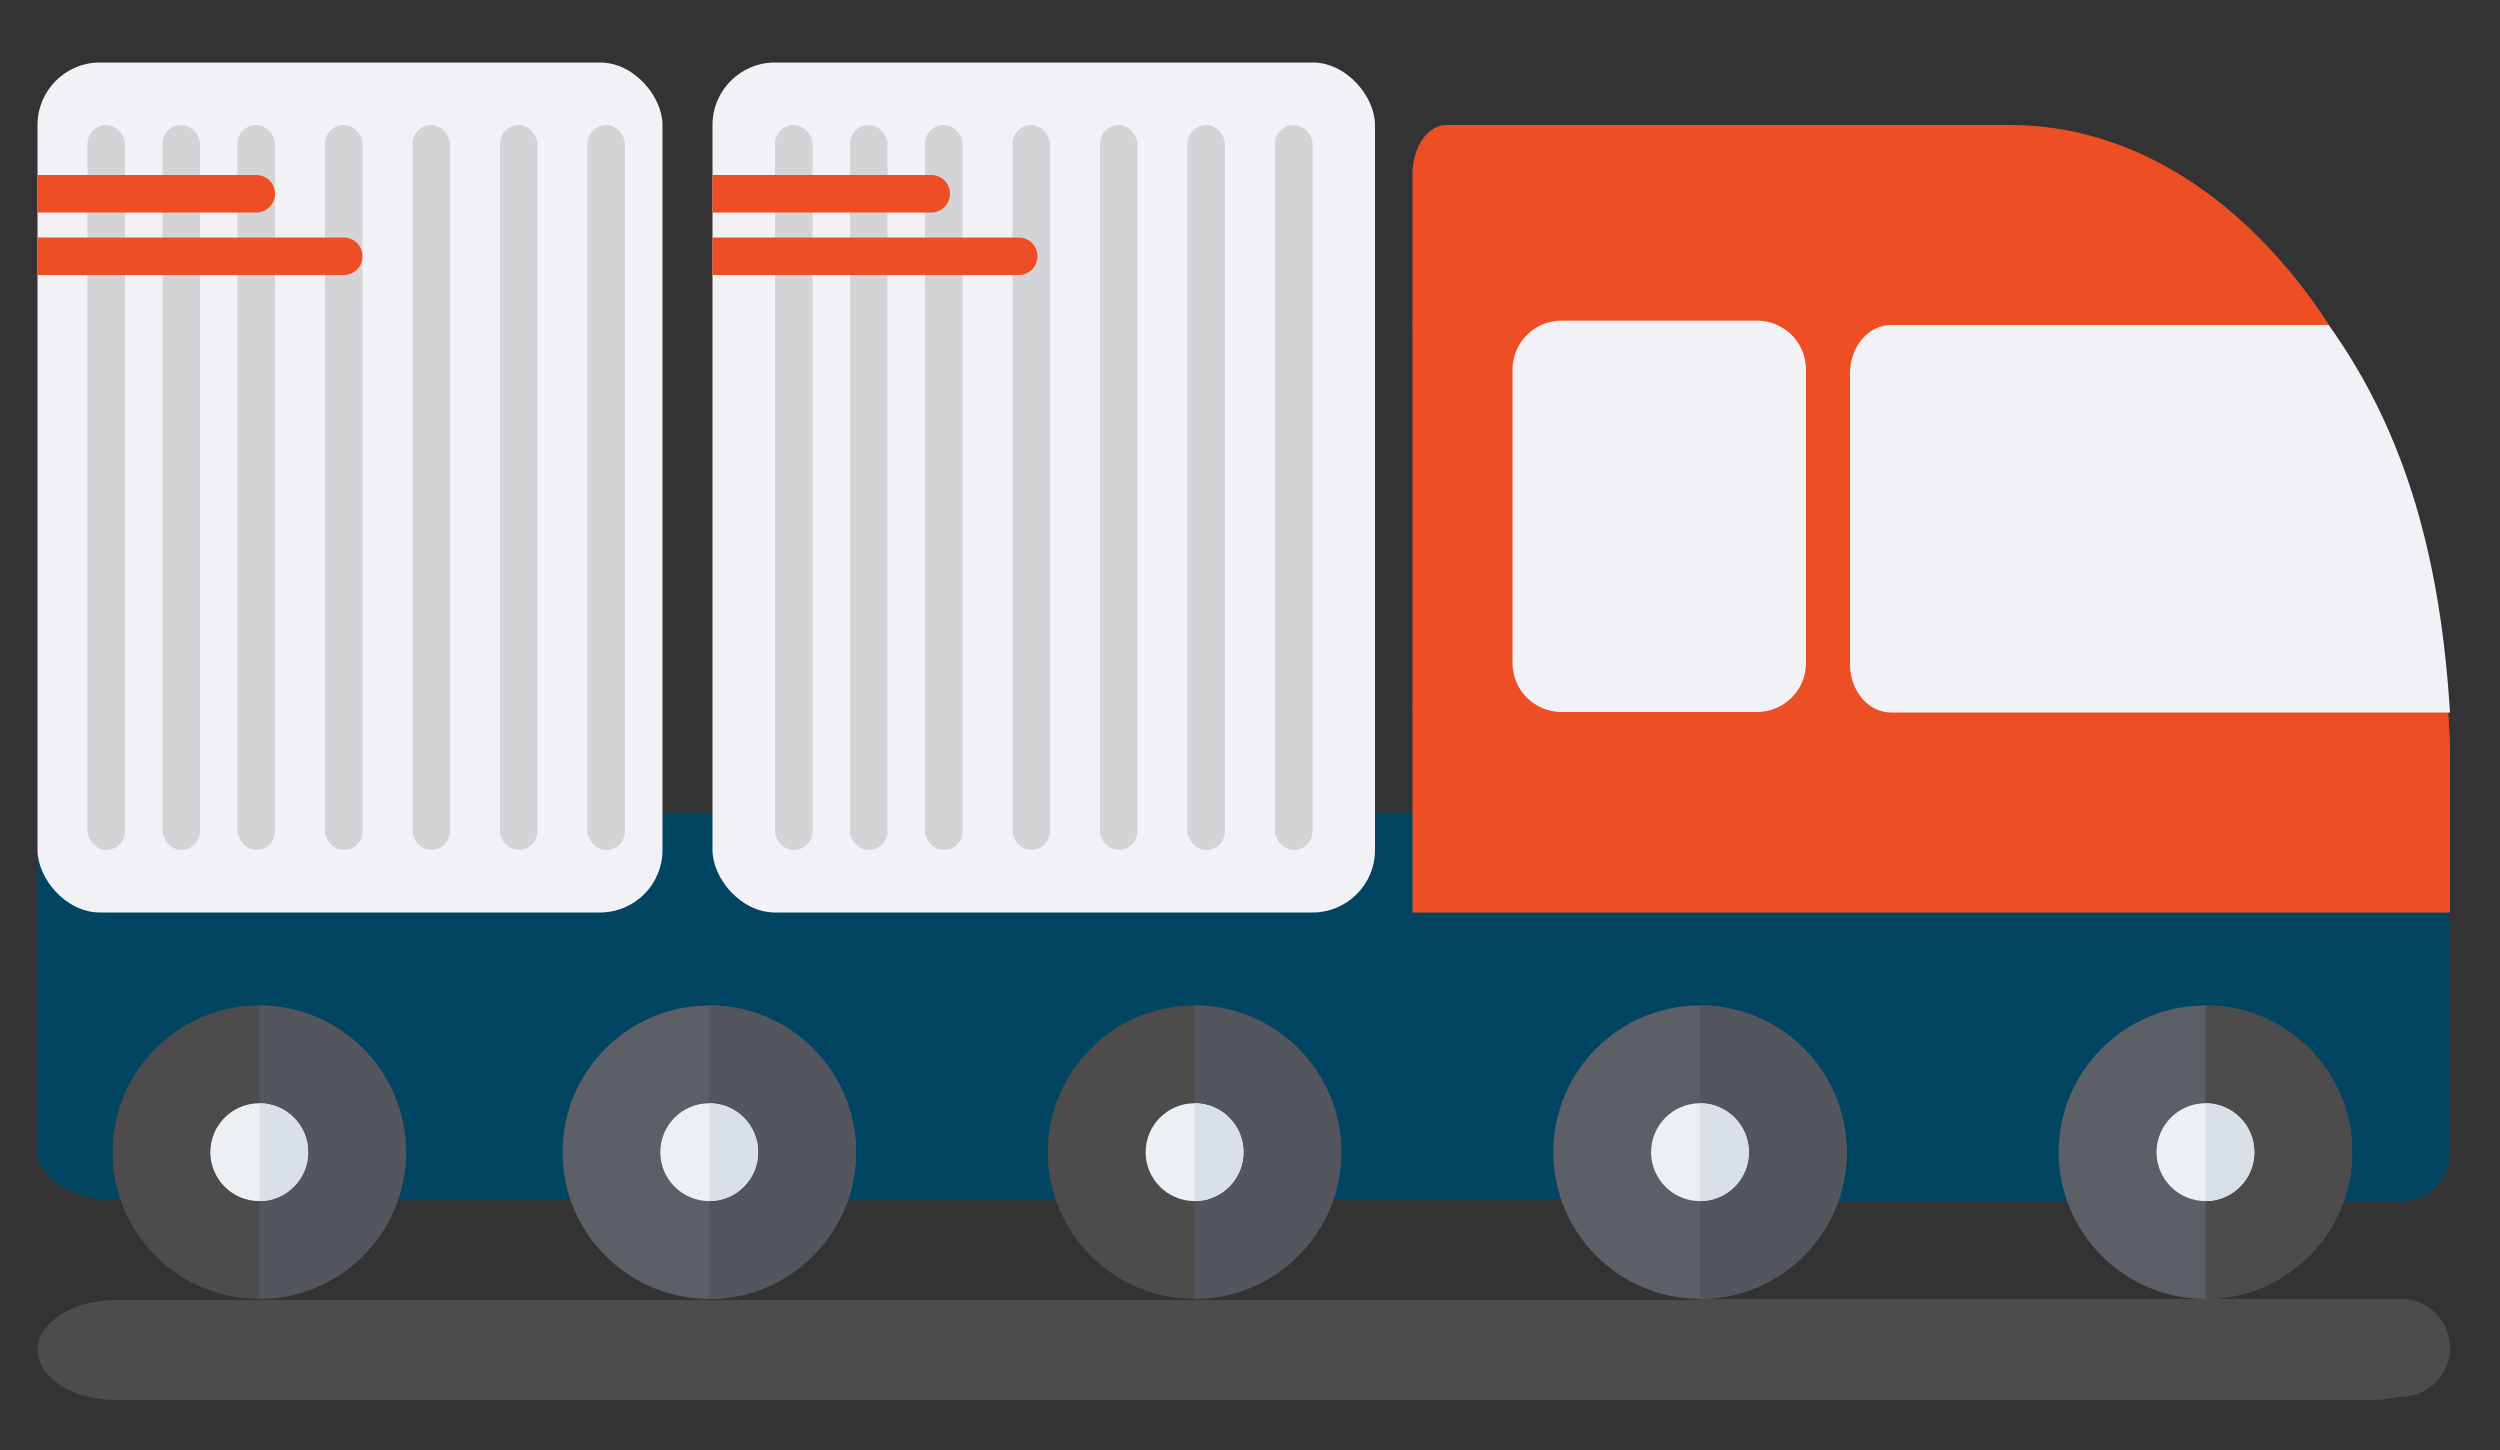
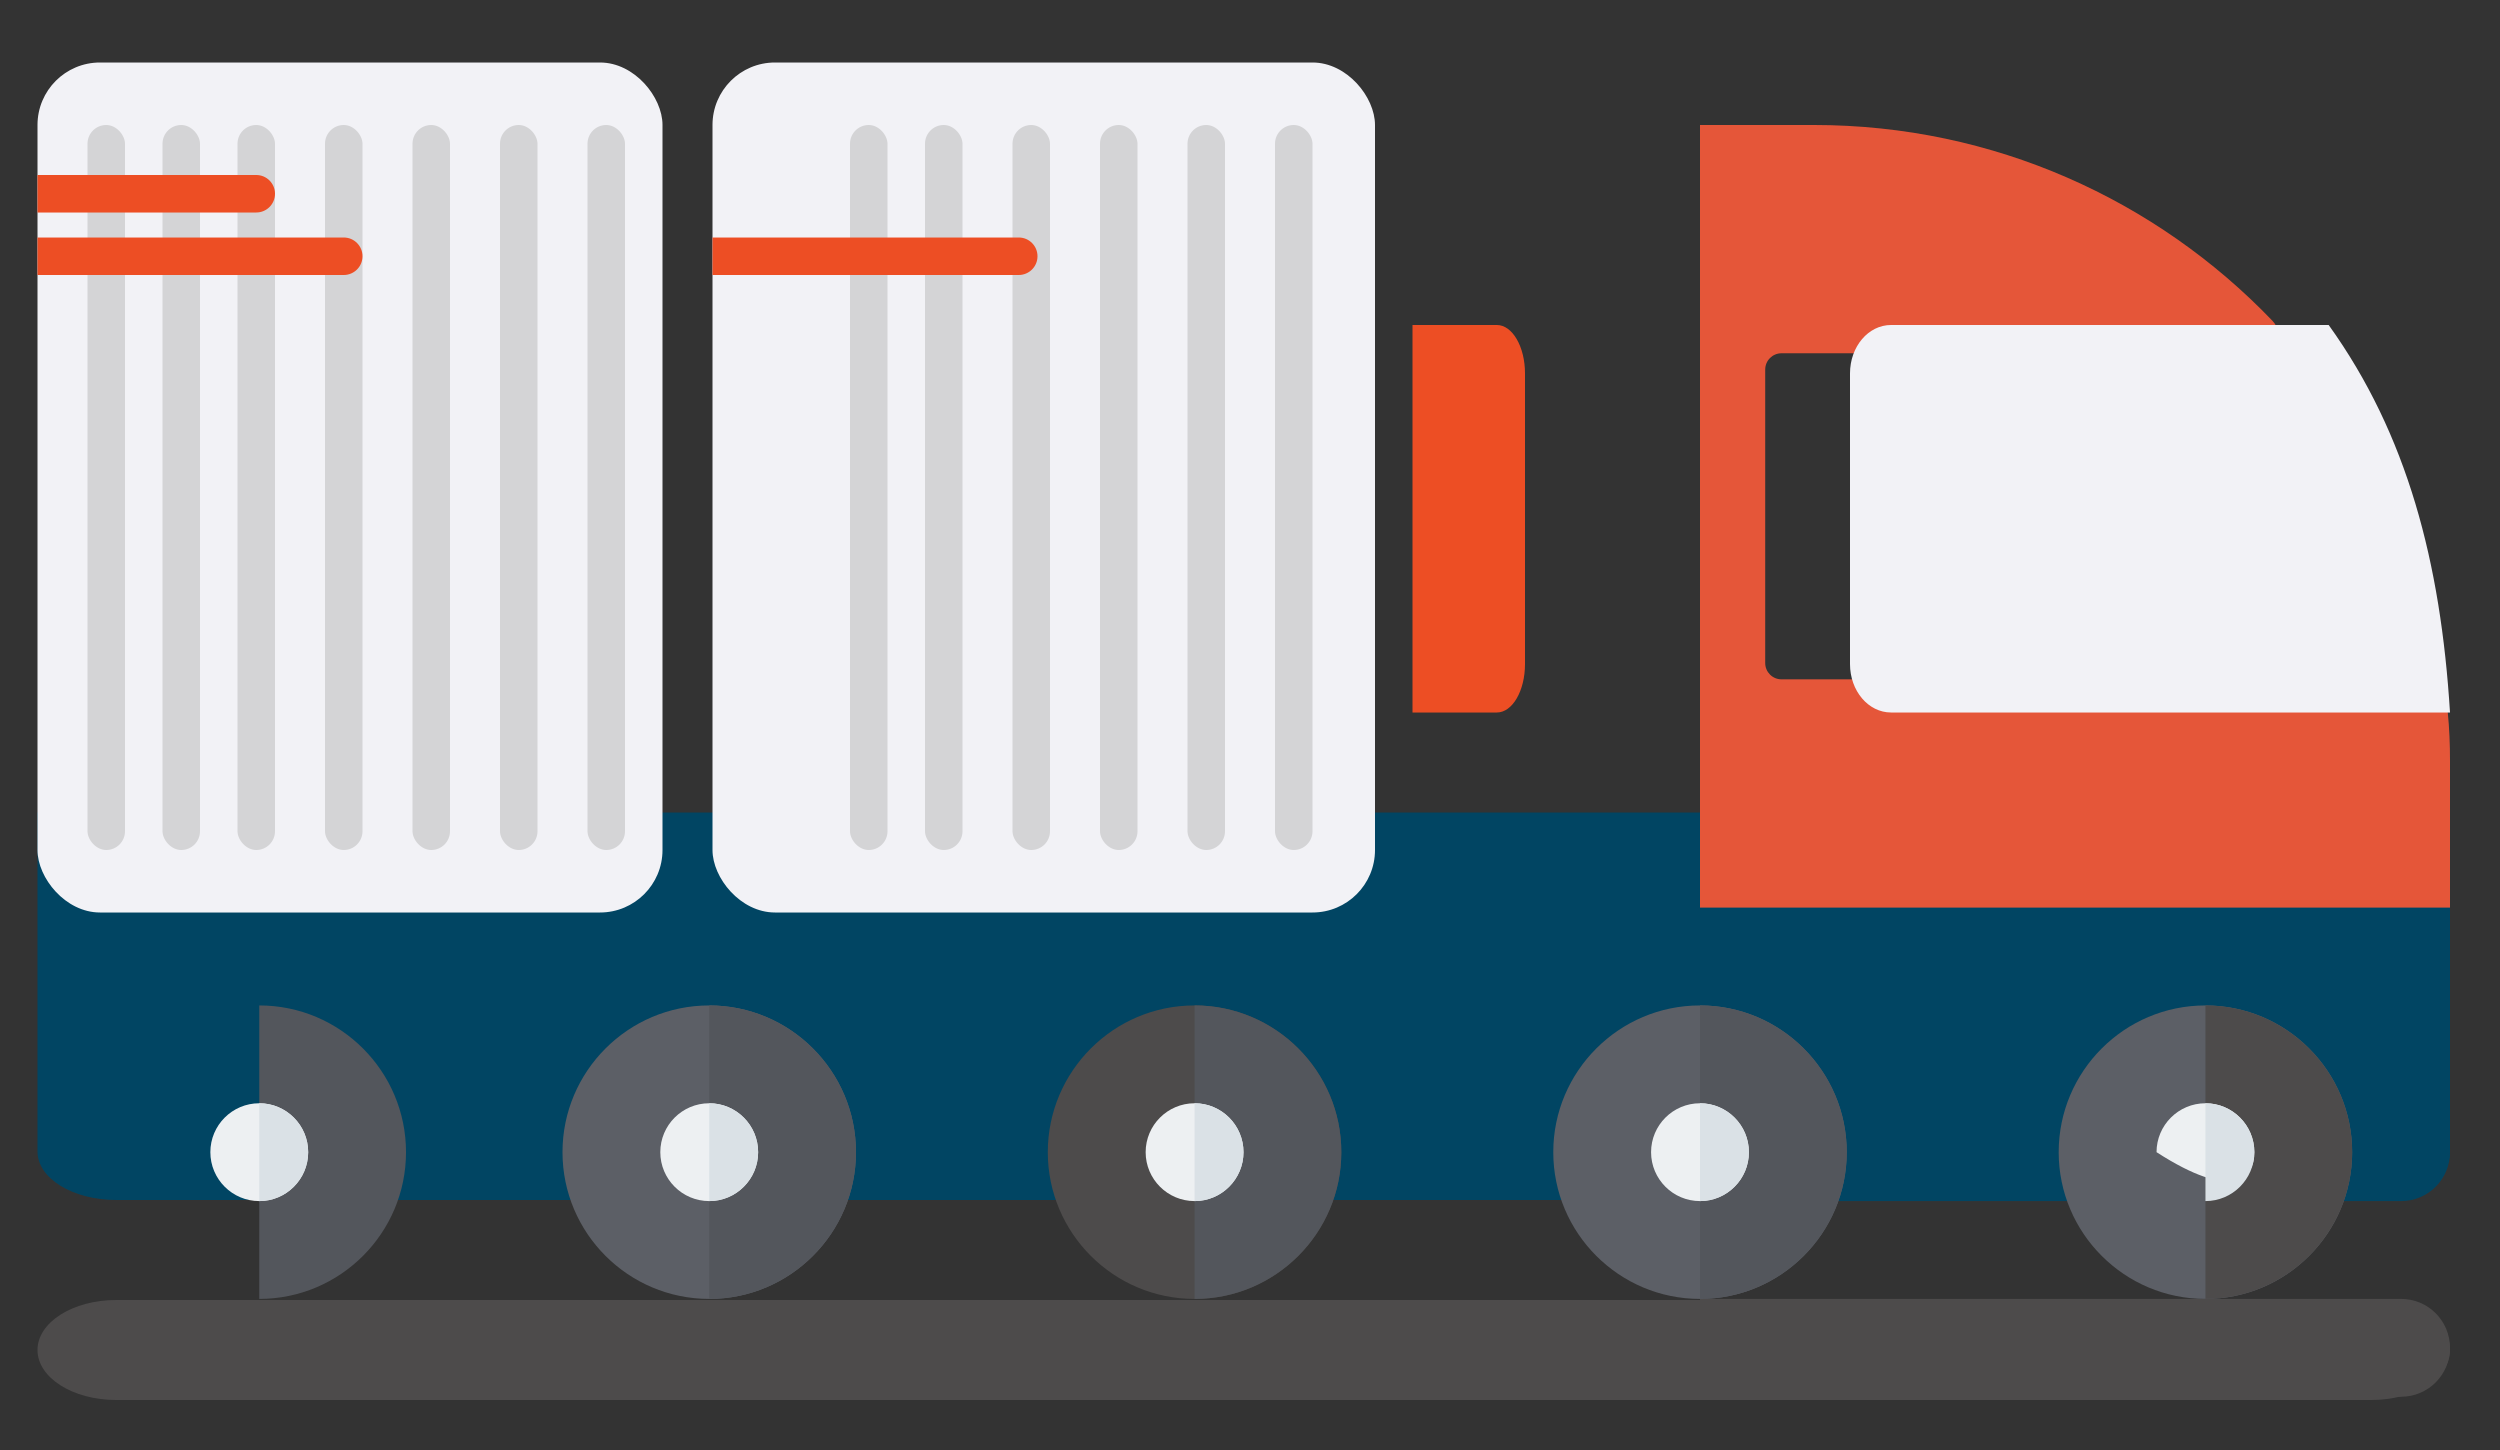
<svg xmlns="http://www.w3.org/2000/svg" width="200" height="116" viewBox="0 0 200 116" fill="none">
  <rect x="0" y="0" width="200" height="116" fill="#333333" stroke="none" />
  <path d="M196 65V92.125C196 94.265 193.182 96 189.707 96H9.294C5.818 96 3 94.265 3 92.125V65" fill="#014563" />
  <path d="M136 96.087H192.087C194.248 96.087 196 94.335 196 92.174V64.782H136V96.087Z" fill="#014563" />
  <path d="M189.707 112H9.294C5.819 112 3 110.21 3 108C3 105.791 5.819 104 9.294 104H189.707C193.181 104 196 105.79 196 108C196 110.21 193.181 112 189.707 112Z" fill="#4D4B4B" />
  <path d="M95.563 103.913C89.09 103.913 83.824 98.647 83.824 92.174C83.824 85.701 89.09 80.435 95.563 80.435C102.037 80.435 107.303 85.701 107.303 92.174C107.303 98.647 102.037 103.913 95.563 103.913Z" fill="#4D4B4B" />
-   <path d="M20.739 103.913C14.266 103.913 9 98.647 9 92.174C9 85.701 14.266 80.435 20.739 80.435C27.212 80.435 32.478 85.701 32.478 92.174C32.478 98.647 27.212 103.913 20.739 103.913Z" fill="#4D4B4B" />
  <path d="M107.306 92.174C107.306 85.701 102.04 80.435 95.566 80.435V103.913C102.04 103.913 107.306 98.647 107.306 92.174Z" fill="#53565C" />
  <path d="M32.481 92.174C32.481 85.701 27.215 80.435 20.742 80.435V103.913C27.215 103.913 32.481 98.647 32.481 92.174Z" fill="#53565C" />
  <path d="M193.037 54.348H142.522C141.801 54.348 141.217 53.764 141.217 53.043V29.565C141.217 28.845 141.801 28.261 142.522 28.261H180.696C182.04 28.261 182.74 26.645 181.807 25.678C181.799 25.669 181.791 25.661 181.783 25.652C172.522 16 159.504 10 145.13 10H136V72.609H196V60.87C196 59.539 195.948 58.235 195.817 56.956L195.815 56.93C195.708 55.474 194.496 54.348 193.037 54.348Z" fill="#E55639" />
  <path d="M119.75 57H113V26H119.75C120.992 26 122 27.735 122 29.875V53.125C122 55.265 120.992 57 119.75 57Z" fill="#ED4E24" />
-   <path d="M195.873 57.25C195.853 56.835 195.828 56.422 195.8 56.01C195.746 55.223 195.289 54.625 194.745 54.625H159.011C158.513 54.625 158.109 54.037 158.109 53.312V29.688C158.109 28.963 158.513 28.375 159.011 28.375H185.415C186.349 28.375 186.826 26.742 186.176 25.765L186.167 25.75C179.761 16.038 170.757 10 160.815 10H115.707C114.212 10 113 11.763 113 13.937V25.881C113 27.258 113.767 28.375 114.714 28.375H121.12C121.618 28.375 122.022 28.962 122.022 29.687V53.312C122.022 54.037 121.618 54.625 121.12 54.625H114.714C113.767 54.625 113 55.742 113 57.119V73H196V61.188C196 59.849 195.964 58.536 195.873 57.25Z" fill="#ED4E24" />
-   <path d="M140.565 56.957H124.913C122.753 56.957 121 55.205 121 53.044V29.565C121 27.404 122.753 25.652 124.913 25.652H140.565C142.726 25.652 144.479 27.404 144.479 29.565V53.044C144.479 55.205 142.726 56.957 140.565 56.957Z" fill="#F2F2F6" />
  <path d="M136.001 103.913C129.528 103.913 124.262 98.647 124.262 92.174C124.262 85.701 129.528 80.435 136.001 80.435C142.474 80.435 147.74 85.701 147.74 92.174C147.74 98.647 142.474 103.913 136.001 103.913Z" fill="#5C5F66" />
  <path d="M56.739 103.913C50.266 103.913 45 98.647 45 92.174C45 85.701 50.266 80.435 56.739 80.435C63.212 80.435 68.478 85.701 68.478 92.174C68.478 98.647 63.212 103.913 56.739 103.913Z" fill="#5C5F66" />
  <path d="M147.739 92.174C147.739 85.701 142.473 80.435 136 80.435V103.913C142.473 103.913 147.739 98.647 147.739 92.174Z" fill="#53565C" />
  <path d="M68.477 92.174C68.477 85.701 63.212 80.435 56.738 80.435V103.913C63.212 103.913 68.477 98.647 68.477 92.174Z" fill="#53565C" />
  <path d="M176.434 103.913C169.961 103.913 164.695 98.647 164.695 92.174C164.695 85.701 169.961 80.435 176.434 80.435C182.908 80.435 188.174 85.701 188.174 92.174C188.174 98.647 182.908 103.913 176.434 103.913Z" fill="#5C5F66" />
  <path d="M188.173 92.174C188.173 85.701 182.907 80.435 176.434 80.435V103.913C182.907 103.913 188.173 98.647 188.173 92.174Z" fill="#4D4B4B" />
  <path d="M192.087 103.913H136V111.739H192.087C194.247 111.739 196 109.988 196 107.826C196 105.664 194.247 103.913 192.087 103.913Z" fill="#4D4B4B" />
  <path d="M95.566 88.261C93.408 88.261 91.652 90.016 91.652 92.174C91.652 94.331 93.408 96.087 95.566 96.087C97.723 96.087 99.479 94.331 99.479 92.174C99.479 90.016 97.723 88.261 95.566 88.261Z" fill="#EDF0F2" />
  <path d="M20.741 88.261C18.584 88.261 16.828 90.016 16.828 92.174C16.828 94.331 18.584 96.087 20.741 96.087C22.899 96.087 24.654 94.331 24.654 92.174C24.654 90.016 22.899 88.261 20.741 88.261Z" fill="#EDF0F2" />
  <path d="M99.48 92.174C99.48 90.016 97.724 88.261 95.566 88.261V96.087C97.724 96.087 99.48 94.332 99.48 92.174Z" fill="#DAE1E6" />
  <path d="M24.655 92.174C24.655 90.016 22.9 88.261 20.742 88.261V96.087C22.9 96.087 24.655 94.332 24.655 92.174Z" fill="#DAE1E6" />
  <path d="M135.999 88.261C133.841 88.261 132.086 90.016 132.086 92.174C132.086 94.331 133.841 96.087 135.999 96.087C138.157 96.087 139.912 94.331 139.912 92.174C139.912 90.016 138.157 88.261 135.999 88.261Z" fill="#EDF0F2" />
  <path d="M56.737 88.261C54.58 88.261 52.824 90.016 52.824 92.174C52.824 94.331 54.58 96.087 56.737 96.087C58.895 96.087 60.651 94.331 60.651 92.174C60.651 90.016 58.895 88.261 56.737 88.261Z" fill="#EDF0F2" />
  <path d="M139.913 92.174C139.913 90.016 138.158 88.261 136 88.261V96.087C138.158 96.087 139.913 94.332 139.913 92.174Z" fill="#DAE1E6" />
  <path d="M60.651 92.174C60.651 90.016 58.896 88.261 56.738 88.261V96.087C58.896 96.087 60.651 94.332 60.651 92.174Z" fill="#DAE1E6" />
-   <path d="M176.437 88.261C174.279 88.261 172.523 90.016 172.523 92.174C172.523 94.331 174.279 96.087 176.437 96.087C178.594 96.087 180.35 94.331 180.35 92.174C180.349 90.016 178.594 88.261 176.437 88.261Z" fill="#EDF0F2" />
+   <path d="M176.437 88.261C174.279 88.261 172.523 90.016 172.523 92.174C178.594 96.087 180.35 94.331 180.35 92.174C180.349 90.016 178.594 88.261 176.437 88.261Z" fill="#EDF0F2" />
  <path d="M180.347 92.174C180.347 90.016 178.591 88.261 176.434 88.261V96.087C178.591 96.087 180.347 94.332 180.347 92.174Z" fill="#DAE1E6" />
  <path d="M196 57H151.283C149.466 57 148 55.269 148 53.125V29.875C148 27.731 149.466 26 151.283 26H186.294C192.587 34.762 195.257 44.988 196 57Z" fill="#F2F2F6" />
  <rect x="57" y="5" width="53" height="68" rx="5" fill="#F2F2F6" />
  <rect x="3" y="5" width="50" height="68" rx="5" fill="#F2F2F6" />
  <rect x="102" y="10" width="3" height="58" rx="1.5" fill="#D4D4D6" />
  <rect x="95" y="10" width="3" height="58" rx="1.5" fill="#D4D4D6" />
  <rect x="88" y="10" width="3" height="58" rx="1.5" fill="#D4D4D6" />
  <rect x="81" y="10" width="3" height="58" rx="1.5" fill="#D4D4D6" />
  <rect x="74" y="10" width="3" height="58" rx="1.5" fill="#D4D4D6" />
  <rect x="68" y="10" width="3" height="58" rx="1.5" fill="#D4D4D6" />
-   <rect x="62" y="10" width="3" height="58" rx="1.5" fill="#D4D4D6" />
-   <path d="M57 14H74.5C75.328 14 76 14.672 76 15.5V15.5C76 16.328 75.328 17 74.5 17H57V14Z" fill="#ED4E24" />
  <path d="M57 19H81.5C82.328 19 83 19.672 83 20.5V20.5C83 21.328 82.328 22 81.5 22H57V19Z" fill="#ED4E24" />
  <rect x="47" y="10" width="3" height="58" rx="1.5" fill="#D4D4D6" />
  <rect x="40" y="10" width="3" height="58" rx="1.5" fill="#D4D4D6" />
  <rect x="33" y="10" width="3" height="58" rx="1.5" fill="#D4D4D6" />
  <rect x="26" y="10" width="3" height="58" rx="1.5" fill="#D4D4D6" />
  <rect x="19" y="10" width="3" height="58" rx="1.5" fill="#D4D4D6" />
  <rect x="13" y="10" width="3" height="58" rx="1.5" fill="#D4D4D6" />
  <rect x="7" y="10" width="3" height="58" rx="1.5" fill="#D4D4D6" />
  <path d="M3 14H20.5C21.328 14 22 14.672 22 15.5V15.5C22 16.328 21.328 17 20.5 17H3V14Z" fill="#ED4E24" />
  <path d="M3 19H27.5C28.328 19 29 19.672 29 20.5V20.5C29 21.328 28.328 22 27.5 22H3V19Z" fill="#ED4E24" />
</svg>